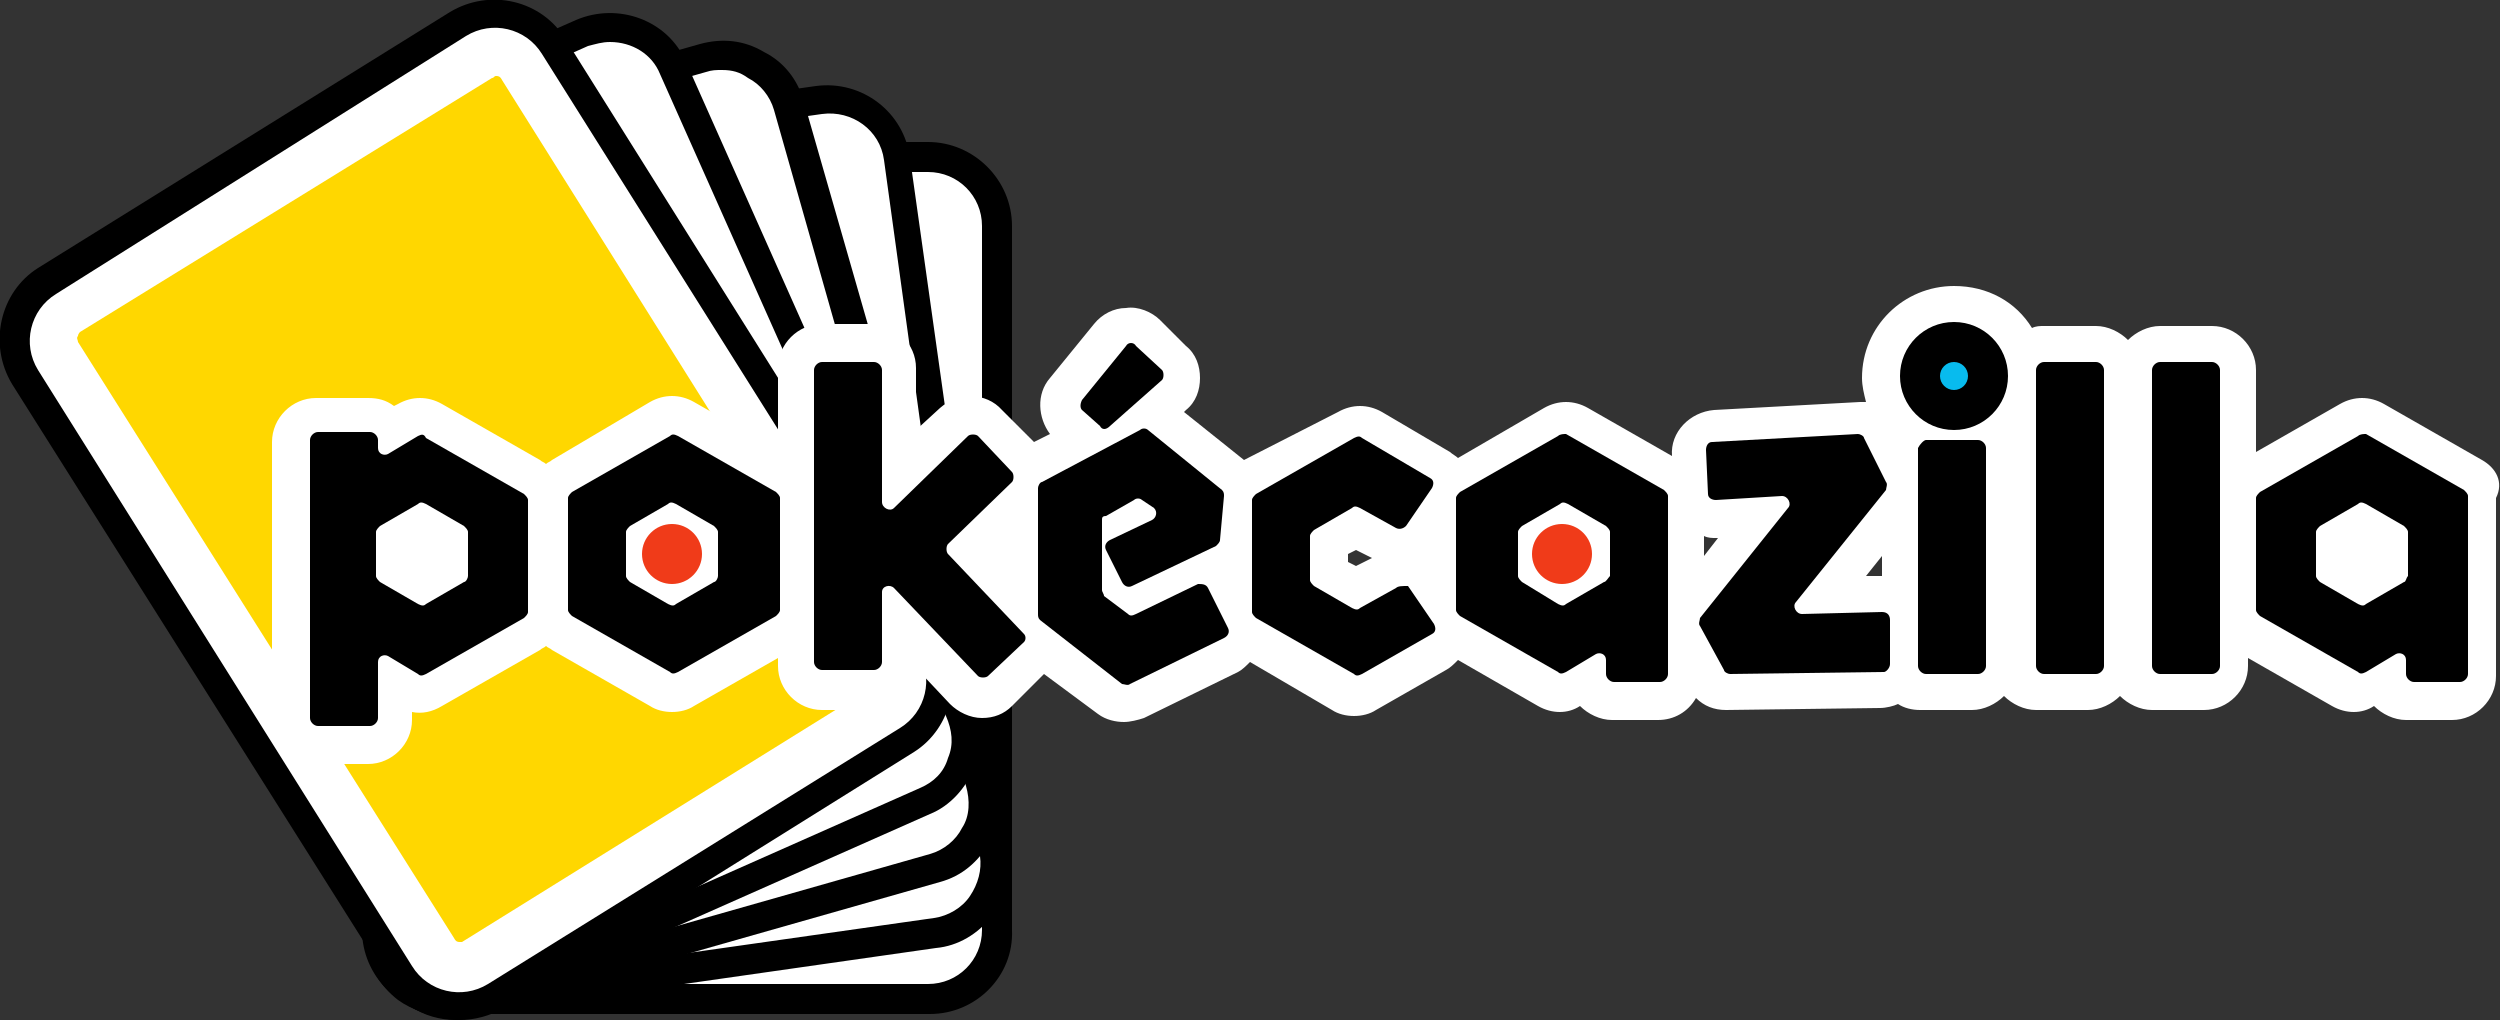
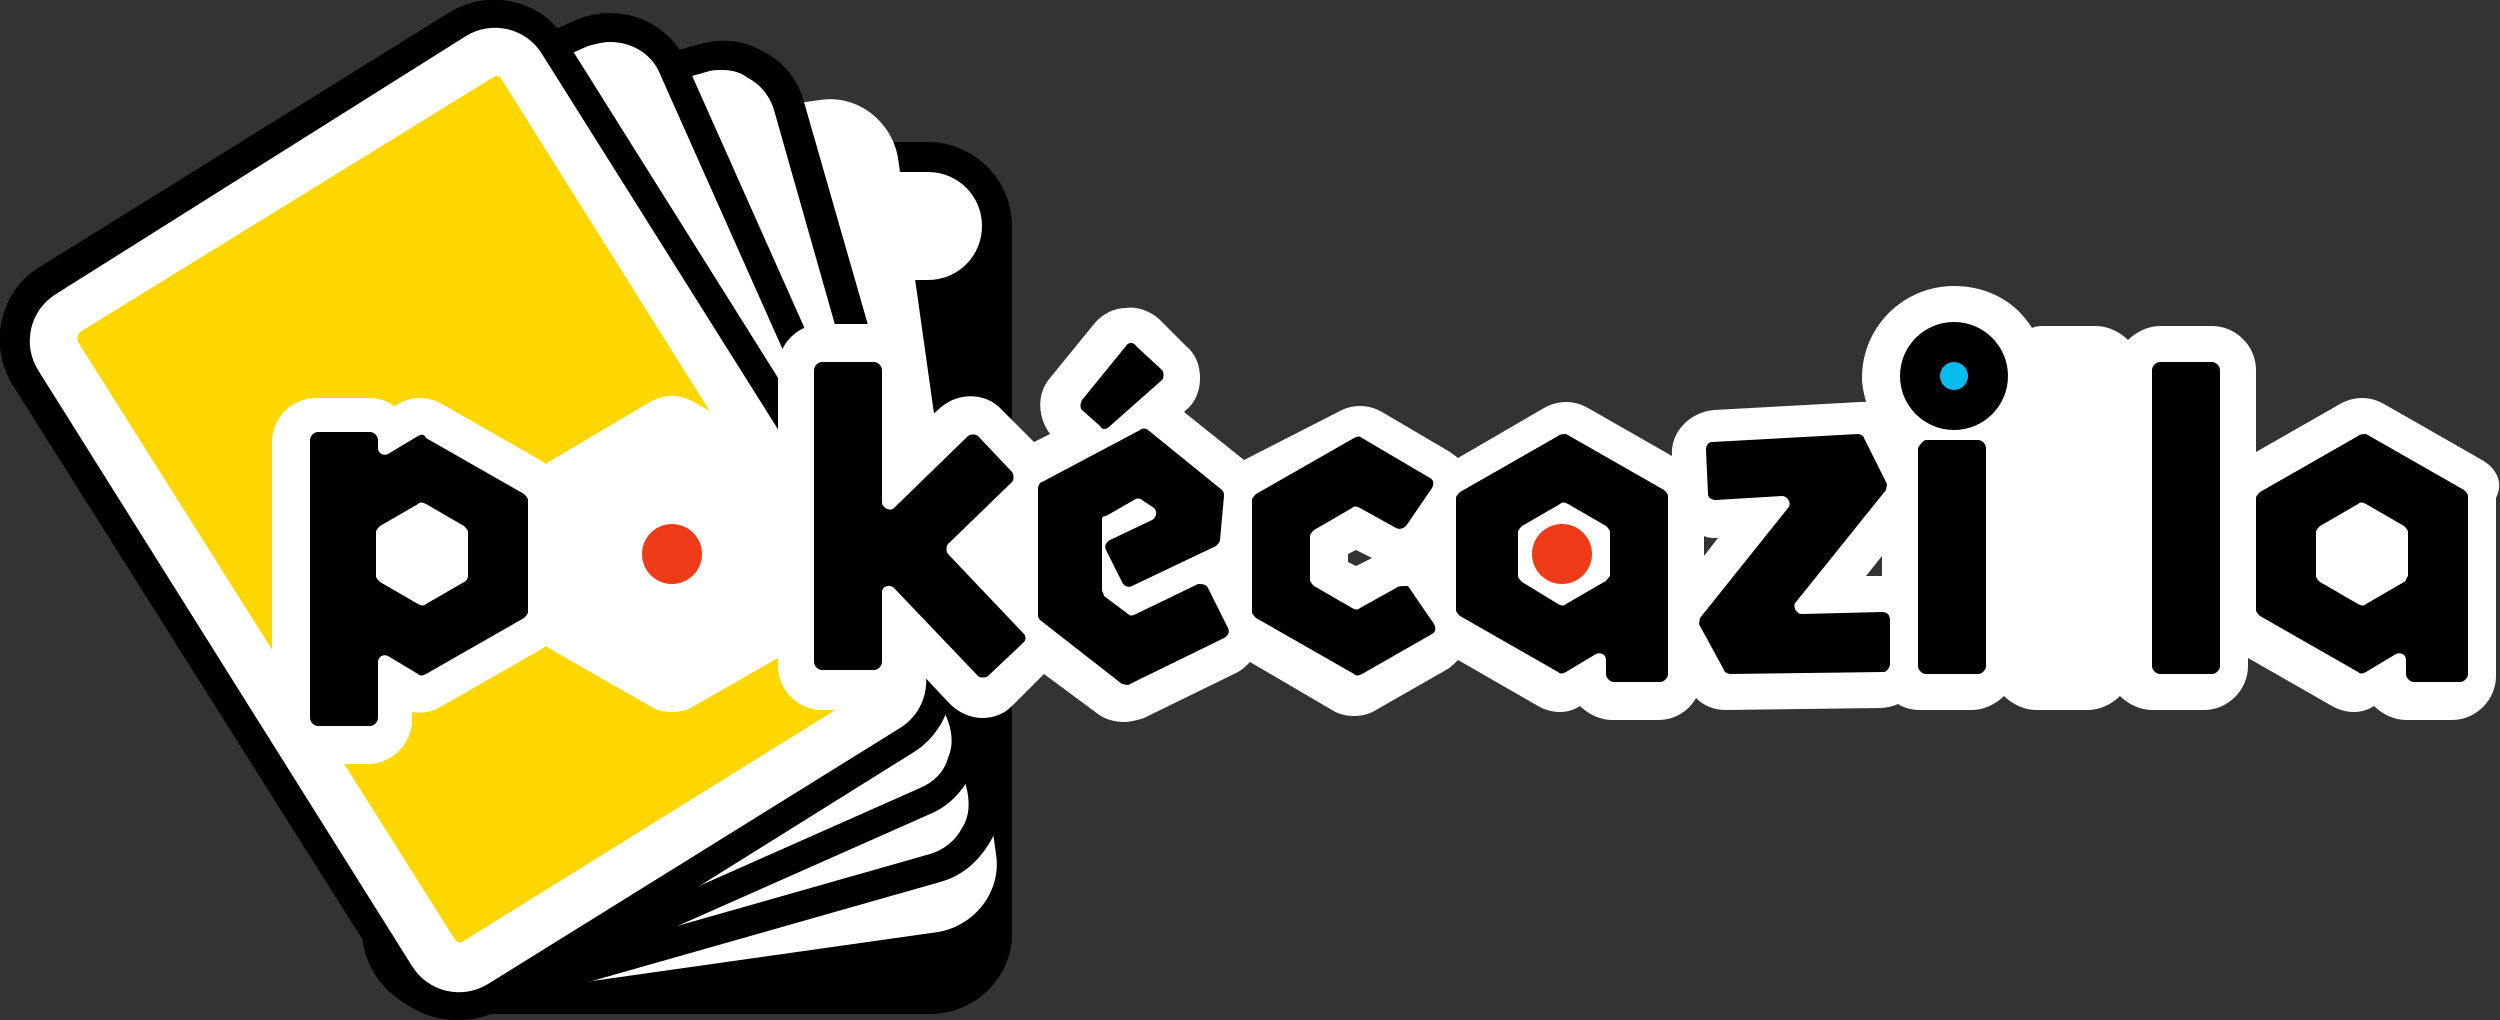
<svg xmlns="http://www.w3.org/2000/svg" version="1.1" id="レイヤー_1" x="0px" y="0px" viewBox="0 0 125 51" style="enable-background:new 0 0 125 51;" xml:space="preserve">
  <rect x="0" y="0" width="125" height="51" fill="#333333" stroke="none" />
  <style type="text/css">
	.st0{fill:#FFFFFF;}
	.st1{fill:#FFD700;}
	.st2{fill:#F03B19;}
	.st3{fill:#08BBEE;}
</style>
  <g>
    <g>
      <g>
        <path class="st0" d="M22.3,7.9h24.1c1.9,0,3.5,1.5,3.5,3.5v35.2c0,1.9-1.5,3.5-3.5,3.5H22.3c-1.9,0-3.5-1.5-3.5-3.5V11.3     C18.7,9.4,20.3,7.9,22.3,7.9z" />
-         <path d="M46.5,50.7H22.3c-2.3,0-4.2-1.9-4.2-4.2V11.3c0-2.3,1.9-4.2,4.2-4.2h24.1c2.3,0,4.2,1.9,4.2,4.2v35.2     C50.7,48.8,48.8,50.7,46.5,50.7z M22.3,8.6c-1.5,0-2.7,1.2-2.7,2.7v35.2c0,1.5,1.2,2.7,2.7,2.7h24.1c1.5,0,2.7-1.2,2.7-2.7V11.3     c0-1.5-1.2-2.7-2.7-2.7H22.3z" />
+         <path d="M46.5,50.7H22.3c-2.3,0-4.2-1.9-4.2-4.2V11.3c0-2.3,1.9-4.2,4.2-4.2h24.1c2.3,0,4.2,1.9,4.2,4.2v35.2     C50.7,48.8,48.8,50.7,46.5,50.7z M22.3,8.6c-1.5,0-2.7,1.2-2.7,2.7c0,1.5,1.2,2.7,2.7,2.7h24.1c1.5,0,2.7-1.2,2.7-2.7V11.3     c0-1.5-1.2-2.7-2.7-2.7H22.3z" />
      </g>
      <g>
        <path class="st0" d="M17,8.3L41,5c1.9-0.3,3.6,1.1,3.9,2.9l4.9,34.8c0.3,1.9-1.1,3.6-2.9,3.9l-24,3.4c-1.9,0.3-3.6-1.1-3.9-2.9     L14,12.2C13.8,10.4,15.1,8.6,17,8.3z" />
-         <path d="M22.4,50.8c-0.9,0-1.8-0.3-2.5-0.8c-0.9-0.7-1.5-1.7-1.6-2.8l-4.9-34.8C13,10.1,14.6,8,16.9,7.7l23.9-3.4     c2.3-0.3,4.4,1.3,4.7,3.6l4.9,34.8c0.2,1.1-0.1,2.2-0.8,3.1c-0.7,0.9-1.7,1.5-2.8,1.6L23,50.8C22.8,50.8,22.6,50.8,22.4,50.8z      M17.1,9.1L17.1,9.1c-1.5,0.2-2.5,1.6-2.3,3.1L19.7,47c0.2,1.5,1.6,2.5,3.1,2.3l23.9-3.4c0.7-0.1,1.4-0.5,1.8-1.1     c0.4-0.6,0.6-1.3,0.5-2L44.2,8c-0.2-1.5-1.6-2.5-3.1-2.3L17.1,9.1z" />
      </g>
      <g>
        <path class="st0" d="M11.9,9.5l23.2-6.6C37,2.4,39,3.4,39.5,5.3l9.7,33.8c0.5,1.8-0.5,3.8-2.4,4.3L23.6,50     c-1.8,0.5-3.8-0.5-4.3-2.4L9.5,13.8C9,12,10,10.1,11.9,9.5z" />
        <path d="M22.6,50.9c-1.8,0-3.5-1.2-4-3L8.8,14c-0.3-1.1-0.2-2.2,0.4-3.2c0.5-1,1.4-1.7,2.5-2L35,2.2c1.1-0.3,2.2-0.2,3.2,0.4     c1,0.5,1.7,1.4,2,2.5l9.7,33.8c0.3,1.1,0.2,2.2-0.4,3.2c-0.6,1-1.4,1.7-2.5,2l-23.2,6.6C23.4,50.8,23,50.9,22.6,50.9z M36.1,3.5     c-0.3,0-0.5,0-0.8,0.1L12,10.2c-0.7,0.2-1.3,0.7-1.6,1.3c-0.4,0.6-0.4,1.4-0.2,2.1l9.7,33.8c0.4,1.4,1.9,2.3,3.4,1.9l23.2-6.6     c0.7-0.2,1.3-0.7,1.6-1.3c0.4-0.6,0.4-1.4,0.2-2.1L38.7,5.5c-0.2-0.7-0.7-1.3-1.3-1.6C37,3.6,36.6,3.5,36.1,3.5z" />
      </g>
      <g>
        <path class="st0" d="M7,11.5l22-9.8c1.7-0.8,3.8,0,4.6,1.8L48,35.6c0.8,1.7,0,3.8-1.8,4.6L24.1,50c-1.7,0.8-3.8,0-4.6-1.8L5.2,16     C4.4,14.3,5.2,12.2,7,11.5z" />
        <path d="M22.8,51c-1.6,0-3.1-0.9-3.8-2.5L4.5,16.3c-0.9-2.1,0-4.6,2.1-5.5L28.8,1c2.1-0.9,4.6,0,5.5,2.1l14.3,32.1     c0.5,1,0.5,2.2,0.1,3.2c-0.4,1-1.2,1.9-2.2,2.3l-22.1,9.8C23.9,50.8,23.4,51,22.8,51z M30.5,2.1c-0.4,0-0.7,0.1-1.1,0.2l-22,9.8     c-0.7,0.3-1.2,0.8-1.4,1.5C5.6,14.3,5.7,15,6,15.7l14.3,32.1c0.6,1.4,2.2,2,3.6,1.4l22.1-9.8c0.7-0.3,1.2-0.8,1.4-1.5     c0.3-0.7,0.2-1.4-0.1-2.1L33,3.7C32.6,2.7,31.6,2.1,30.5,2.1z" />
      </g>
      <g>
        <path class="st0" d="M2.4,14L22.9,1.3c1.6-1,3.8-0.5,4.8,1.1l18.7,29.8c1,1.6,0.5,3.8-1.1,4.8L24.8,49.7c-1.6,1-3.8,0.5-4.8-1.1     L1.3,18.8C0.2,17.2,0.7,15,2.4,14z" />
        <path d="M23,51c-1.4,0-2.8-0.7-3.6-2L0.6,19.2c-1.2-2-0.6-4.6,1.3-5.8L22.5,0.6c2-1.2,4.6-0.6,5.8,1.4L47,31.8     c1.2,2,0.6,4.6-1.3,5.8L25.2,50.4C24.5,50.8,23.7,51,23,51z M2.8,14.7c-1.3,0.8-1.7,2.5-0.9,3.8l18.7,29.8     c0.8,1.3,2.5,1.7,3.8,0.9L45,36.4c1.3-0.8,1.7-2.5,0.9-3.8L27.1,2.7c-0.8-1.3-2.5-1.7-3.8-0.9L2.8,14.7z" />
      </g>
      <path class="st1" d="M23,47.1c-0.1,0-0.2,0-0.3-0.2L3.9,17.1c0-0.1-0.1-0.2,0-0.3c0-0.1,0.1-0.2,0.1-0.2L24.6,3.9    c0.1,0,0.1-0.1,0.2-0.1c0.1,0,0.2,0,0.3,0.2l18.7,29.8c0.1,0.2,0.1,0.4-0.1,0.5L23.1,47.1H23z" />
    </g>
    <g>
      <path class="st0" d="M124.1,23l-4.9-2.8c-0.7-0.4-1.5-0.4-2.2,0l-4.2,2.4v-4.1c0-1.2-1-2.2-2.2-2.2H108c-0.6,0-1.2,0.3-1.6,0.7    c-0.4-0.4-1-0.7-1.6-0.7h-2.6c-0.2,0-0.4,0-0.6,0.1c-0.8-1.3-2.2-2.1-3.9-2.1c-2.5,0-4.6,2-4.6,4.6c0,0.4,0.1,0.8,0.2,1.2    c-0.1,0-0.2,0-0.3,0l-7.3,0.4c-1.2,0.1-2.2,1.1-2.1,2.3l0,0l-4.2-2.4l0,0c-0.7-0.4-1.5-0.4-2.2,0l-4.3,2.5    c-0.1-0.1-0.3-0.2-0.4-0.3l-3.4-2c-0.7-0.4-1.5-0.4-2.2,0L62.2,23l-3-2.4l0.1-0.1c0.5-0.4,0.7-1,0.7-1.6s-0.2-1.2-0.7-1.6L58,16    c-0.4-0.4-1.1-0.7-1.7-0.6c-0.6,0-1.2,0.3-1.6,0.8l-2.2,2.7c-0.7,0.8-0.6,2,0,2.8l-0.8,0.4l-1.6-1.6c-0.8-0.9-2.2-0.9-3.1-0.1    l-1.2,1.1v-3.1c0-1.2-1-2.2-2.2-2.2h-2.5c-1.2,0-2.2,1-2.2,2.2v4.1l-4.2-2.4l0,0c-0.7-0.4-1.5-0.4-2.2,0L27.6,23    c-0.1,0.1-0.2,0.1-0.3,0.2c-0.1-0.1-0.2-0.1-0.3-0.2l-4.9-2.8l0,0c-0.7-0.4-1.5-0.4-2.2,0l-0.2,0.1c-0.4-0.3-0.8-0.4-1.3-0.4h-2.6    c-1.2,0-2.2,1-2.2,2.2V36c0,1.2,1,2.2,2.2,2.2h2.6c1.2,0,2.2-1,2.2-2.2v-0.4c0.5,0.1,1,0,1.5-0.3l4.9-2.8c0.1-0.1,0.2-0.1,0.3-0.2    c0.1,0.1,0.2,0.1,0.3,0.2l4.9,2.8c0.3,0.2,0.7,0.3,1.1,0.3c0.4,0,0.8-0.1,1.1-0.3l4.2-2.4v0.4c0,1.2,1,2.2,2.2,2.2h2.6    c1.2,0,2.1-0.9,2.2-2l1.6,1.7c0.4,0.4,1,0.7,1.6,0.7l0,0c0.6,0,1.1-0.2,1.5-0.6l1.6-1.6l2.7,2c0.4,0.3,0.9,0.4,1.3,0.4    c0.3,0,0.7-0.1,1-0.2l4.7-2.3c0.2-0.1,0.4-0.3,0.6-0.5l4.1,2.4c0.3,0.2,0.7,0.3,1.1,0.3c0.4,0,0.8-0.1,1.1-0.3l3.5-2    c0.2-0.1,0.4-0.3,0.6-0.5l4,2.3c0.7,0.4,1.5,0.4,2.1,0c0.4,0.4,1,0.7,1.6,0.7h2.3c0.8,0,1.5-0.4,1.9-1.1c0.4,0.4,0.9,0.6,1.5,0.6    l0,0l7.7-0.1c0.3,0,0.7-0.1,0.9-0.2c0.3,0.2,0.7,0.3,1.1,0.3h2.6c0.6,0,1.2-0.3,1.6-0.7c0.4,0.4,1,0.7,1.6,0.7h2.6    c0.6,0,1.2-0.3,1.6-0.7c0.4,0.4,1,0.7,1.6,0.7h2.6c1.2,0,2.2-1,2.2-2.2v-0.4l4.2,2.4c0.7,0.4,1.5,0.4,2.1,0c0.4,0.4,1,0.7,1.6,0.7    h2.3c1.2,0,2.2-1,2.2-2.2v-8.9C125.2,24.1,124.8,23.4,124.1,23z M67.4,27.7l0.4-0.2l0.8,0.4l-0.8,0.4l-0.4-0.2V27.7z M85.2,26.8    c0.2,0.1,0.4,0.1,0.6,0.1h0.1l-0.7,0.9V26.8z M93.3,28.8l0.8-1v1H93.3z" />
      <g>
        <path d="M51.2,32.1l-1.8,1.7c-0.1,0.1-0.4,0.1-0.5,0l-4.2-4.4c-0.2-0.2-0.6-0.1-0.6,0.2v3.5c0,0.2-0.2,0.4-0.4,0.4h-2.6     c-0.2,0-0.4-0.2-0.4-0.4V18.5c0-0.2,0.2-0.4,0.4-0.4h2.6c0.2,0,0.4,0.2,0.4,0.4v6.6c0,0.3,0.4,0.5,0.6,0.3l3.7-3.6     c0.1-0.1,0.4-0.1,0.5,0l1.7,1.8c0.1,0.1,0.1,0.4,0,0.5l-3.2,3.1c-0.1,0.1-0.1,0.4,0,0.5l3.8,4C51.3,31.8,51.3,32,51.2,32.1z" />
        <path d="M60.4,29.4l1,2c0.1,0.2,0,0.4-0.2,0.5l-4.7,2.3c-0.1,0.1-0.3,0-0.4,0L52,31c-0.1-0.1-0.1-0.2-0.1-0.3v-6.3     c0-0.1,0.1-0.3,0.2-0.3l4.9-2.6c0.1-0.1,0.3-0.1,0.4,0l3.7,3c0.1,0.1,0.1,0.2,0.1,0.3L61,27c0,0.1-0.1,0.2-0.2,0.3l-4.2,2     c-0.2,0.1-0.4,0-0.5-0.2l-0.8-1.6c-0.1-0.2,0-0.4,0.2-0.5l2.1-1c0.2-0.1,0.3-0.4,0.1-0.6L57.1,25c-0.1-0.1-0.3-0.1-0.4,0     l-1.4,0.8c-0.2,0-0.2,0.1-0.2,0.2v3.5c0,0.1,0.1,0.2,0.1,0.3l1.2,0.9c0.1,0.1,0.2,0.1,0.4,0l3.1-1.5     C60.1,29.2,60.3,29.2,60.4,29.4z" />
-         <path d="M102.2,18.1h2.6c0.2,0,0.4,0.2,0.4,0.4v14.8c0,0.2-0.2,0.4-0.4,0.4h-2.6c-0.2,0-0.4-0.2-0.4-0.4V18.5     C101.8,18.3,102,18.1,102.2,18.1z" />
        <path d="M108,18.1h2.6c0.2,0,0.4,0.2,0.4,0.4v14.8c0,0.2-0.2,0.4-0.4,0.4H108c-0.2,0-0.4-0.2-0.4-0.4V18.5     C107.6,18.3,107.8,18.1,108,18.1z" />
        <path d="M96.3,22h2.6c0.2,0,0.4,0.2,0.4,0.4v10.9c0,0.2-0.2,0.4-0.4,0.4h-2.6c-0.2,0-0.4-0.2-0.4-0.4V22.4     C96,22.2,96.2,22,96.3,22z" />
        <path d="M99.8,19.1L97.9,21c-0.1,0.1-0.4,0.1-0.5,0l-1.9-1.9c-0.1-0.1-0.1-0.4,0-0.5l1.9-1.9c0.1-0.1,0.4-0.1,0.5,0l1.9,1.9     C99.9,18.8,99.9,19,99.8,19.1z" />
        <path d="M77.9,21.8L73,24.6c-0.1,0.1-0.2,0.2-0.2,0.3v5.6c0,0.1,0.1,0.2,0.2,0.3l4.9,2.8c0.1,0.1,0.2,0.1,0.4,0l1.5-0.9     c0.2-0.1,0.5,0,0.5,0.3v0.7c0,0.2,0.2,0.4,0.4,0.4H83c0.2,0,0.4-0.2,0.4-0.4v-8.9c0-0.1-0.1-0.2-0.2-0.3l-4.9-2.8     C78.2,21.7,78,21.7,77.9,21.8z M80.2,29.1l-1.9,1.1c-0.1,0.1-0.2,0.1-0.4,0l-1.8-1.1c-0.1-0.1-0.2-0.2-0.2-0.3v-2.2     c0-0.1,0.1-0.2,0.2-0.3l1.9-1.1c0.1-0.1,0.2-0.1,0.4,0l1.9,1.1c0.1,0.1,0.2,0.2,0.2,0.3v2.2C80.4,28.9,80.3,29.1,80.2,29.1z" />
        <path d="M20.9,21.8l-1.5,0.9c-0.2,0.1-0.5,0-0.5-0.3V22c0-0.2-0.2-0.4-0.4-0.4h-2.6c-0.2,0-0.4,0.2-0.4,0.4v13.9     c0,0.2,0.2,0.4,0.4,0.4h2.6c0.2,0,0.4-0.2,0.4-0.4v-2.8c0-0.3,0.3-0.4,0.5-0.3l1.5,0.9c0.1,0.1,0.2,0.1,0.4,0l4.9-2.8     c0.1-0.1,0.2-0.2,0.2-0.3V25c0-0.1-0.1-0.2-0.2-0.3l-4.9-2.8C21.2,21.7,21.1,21.7,20.9,21.8z M23.2,29.1l-1.9,1.1     c-0.1,0.1-0.2,0.1-0.4,0L19,29.1c-0.1-0.1-0.2-0.2-0.2-0.3v-2.2c0-0.1,0.1-0.2,0.2-0.3l1.9-1.1c0.1-0.1,0.2-0.1,0.4,0l1.9,1.1     c0.1,0.1,0.2,0.2,0.2,0.3v2.2C23.4,28.9,23.3,29.1,23.2,29.1z" />
        <path d="M69.8,29.4l-1.8,1c-0.1,0.1-0.2,0.1-0.4,0l-1.9-1.1c-0.1-0.1-0.2-0.2-0.2-0.3v-2.2c0-0.1,0.1-0.2,0.2-0.3l1.9-1.1     c0.1-0.1,0.2-0.1,0.4,0l1.8,1c0.2,0.1,0.4,0,0.5-0.1l1.3-1.9c0.1-0.2,0.1-0.4-0.1-0.5l-3.4-2c-0.1-0.1-0.2-0.1-0.4,0l-4.9,2.8     c-0.1,0.1-0.2,0.2-0.2,0.3v5.6c0,0.1,0.1,0.2,0.2,0.3l4.9,2.8c0.1,0.1,0.2,0.1,0.4,0l3.5-2c0.2-0.1,0.2-0.3,0.1-0.5l-1.3-1.9     C70.1,29.3,69.9,29.3,69.8,29.4z" />
        <path d="M94.5,31v2.2c0,0.2-0.2,0.4-0.3,0.4l-7.7,0.1c-0.1,0-0.3-0.1-0.3-0.2L85,31.3c-0.1-0.1,0-0.3,0-0.4l4.4-5.5     c0.2-0.2,0-0.6-0.3-0.6L85.8,25c-0.2,0-0.4-0.1-0.4-0.3l-0.1-2.2c0-0.2,0.1-0.4,0.3-0.4l7.3-0.4c0.1,0,0.3,0.1,0.3,0.2l1.1,2.2     c0.1,0.1,0,0.3,0,0.4l-4.5,5.6c-0.2,0.2,0,0.6,0.3,0.6l4-0.1C94.4,30.6,94.5,30.8,94.5,31z" />
        <path d="M117.9,21.8l-4.9,2.8c-0.1,0.1-0.2,0.2-0.2,0.3v5.6c0,0.1,0.1,0.2,0.2,0.3l4.9,2.8c0.1,0.1,0.2,0.1,0.4,0l1.5-0.9     c0.2-0.1,0.5,0,0.5,0.3v0.7c0,0.2,0.2,0.4,0.4,0.4h2.3c0.2,0,0.4-0.2,0.4-0.4v-8.9c0-0.1-0.1-0.2-0.2-0.3l-4.9-2.8     C118.2,21.7,118,21.7,117.9,21.8z M120.2,29.1l-1.9,1.1c-0.1,0.1-0.2,0.1-0.4,0l-1.9-1.1c-0.1-0.1-0.2-0.2-0.2-0.3v-2.2     c0-0.1,0.1-0.2,0.2-0.3l1.9-1.1c0.1-0.1,0.2-0.1,0.4,0l1.9,1.1c0.1,0.1,0.2,0.2,0.2,0.3v2.2C120.3,28.9,120.3,29.1,120.2,29.1z" />
-         <path d="M33.5,21.8l-4.9,2.8c-0.1,0.1-0.2,0.2-0.2,0.3v5.6c0,0.1,0.1,0.2,0.2,0.3l4.9,2.8c0.1,0.1,0.2,0.1,0.4,0l4.9-2.8     c0.1-0.1,0.2-0.2,0.2-0.3v-5.6c0-0.1-0.1-0.2-0.2-0.3l-4.9-2.8C33.7,21.7,33.6,21.7,33.5,21.8z M35.7,29.1l-1.9,1.1     c-0.1,0.1-0.2,0.1-0.4,0l-1.9-1.1c-0.1-0.1-0.2-0.2-0.2-0.3v-2.2c0-0.1,0.1-0.2,0.2-0.3l1.9-1.1c0.1-0.1,0.2-0.1,0.4,0l1.9,1.1     c0.1,0.1,0.2,0.2,0.2,0.3v2.2C35.9,28.9,35.8,29.1,35.7,29.1z" />
        <ellipse class="st2" cx="78.1" cy="27.7" rx="1.5" ry="1.5" />
        <ellipse class="st2" cx="33.6" cy="27.7" rx="1.5" ry="1.5" />
        <g>
          <ellipse cx="97.7" cy="18.8" rx="2.7" ry="2.7" />
          <circle class="st3" cx="97.7" cy="18.8" r="0.7" />
        </g>
        <path d="M55,21.3l-0.9-0.8c-0.1-0.1-0.1-0.3,0-0.5l2.2-2.7c0.1-0.2,0.4-0.2,0.5,0l1.3,1.2c0.1,0.1,0.1,0.4,0,0.5l-2.6,2.3     C55.3,21.5,55.1,21.5,55,21.3z" />
      </g>
    </g>
  </g>
</svg>